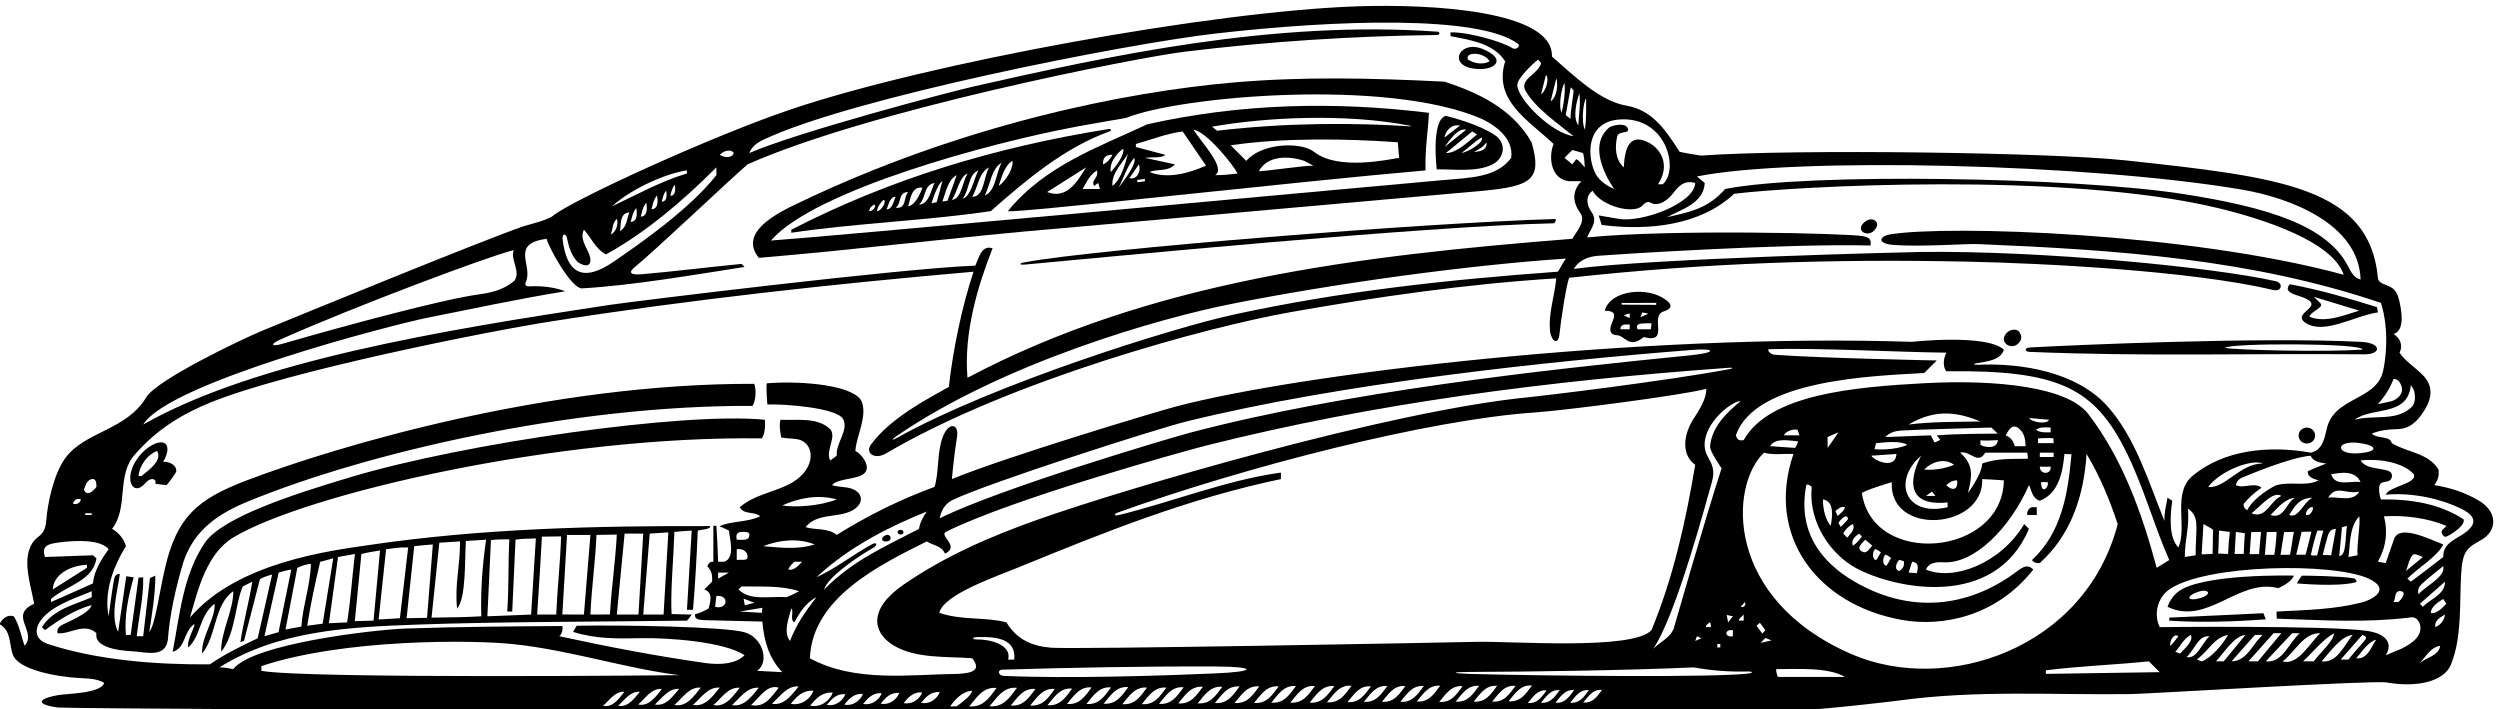
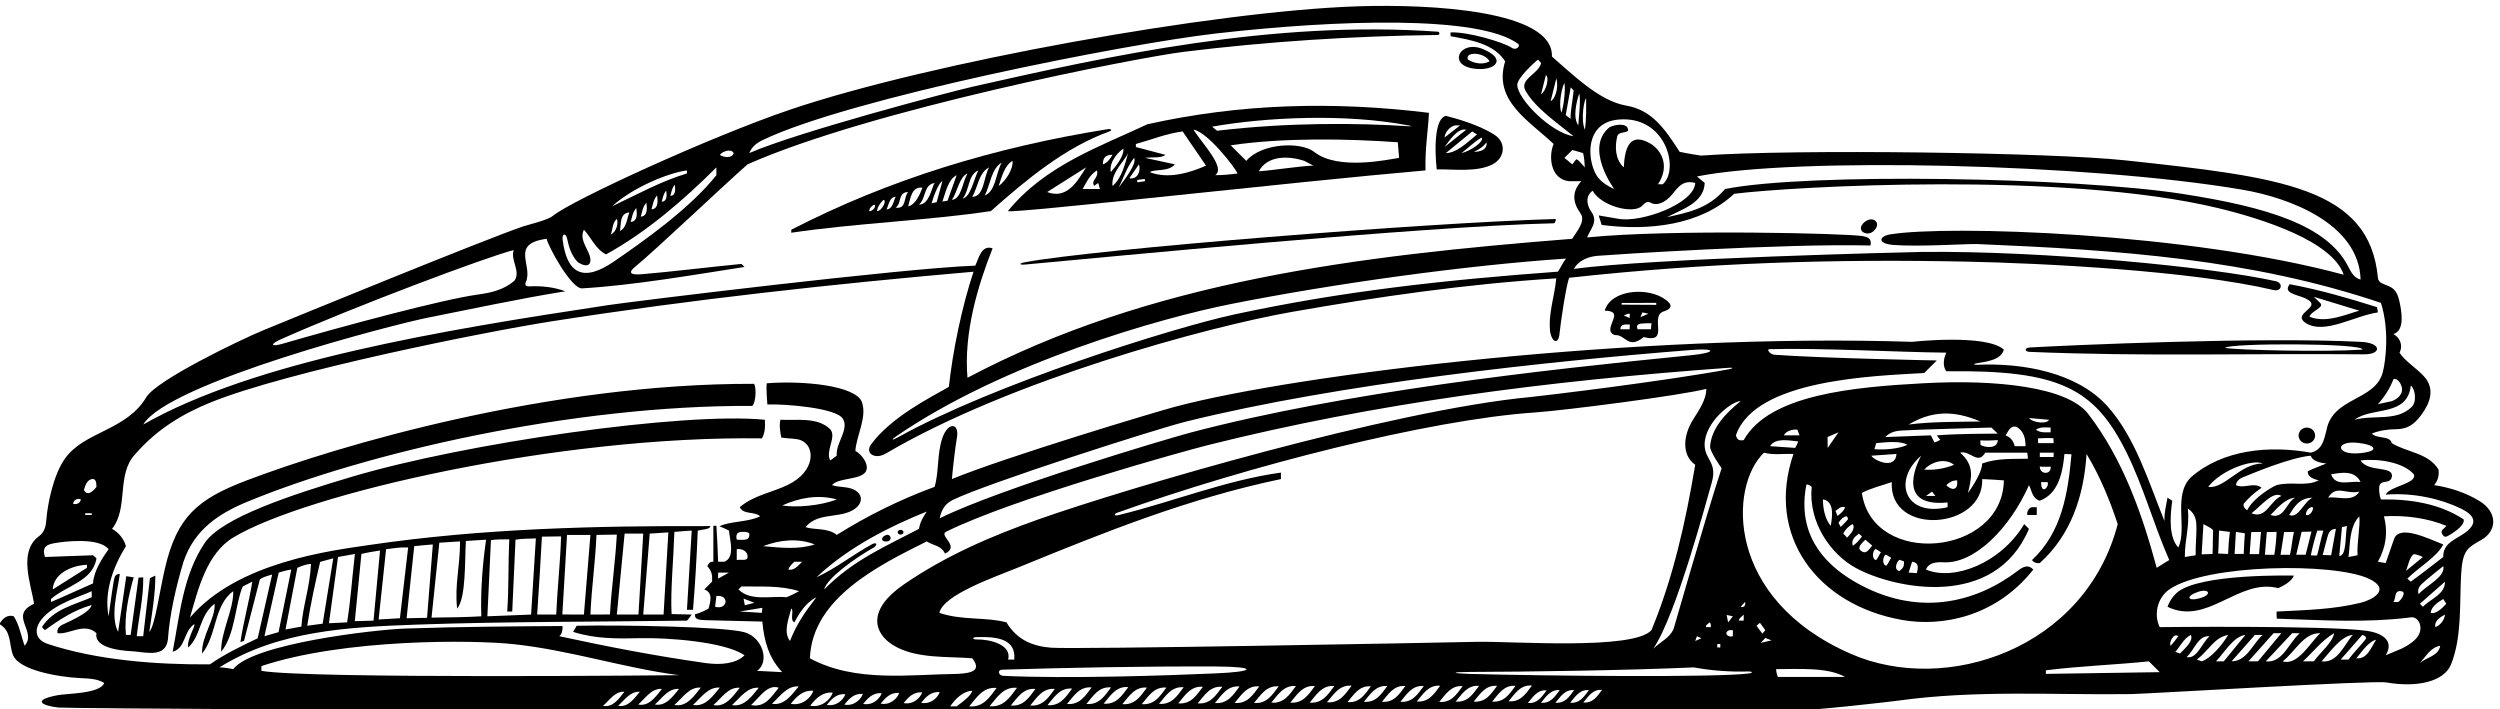
<svg xmlns="http://www.w3.org/2000/svg" version="1.1" id="svg1" width="696.774" height="197.623" viewBox="0 0 696.774 197.623">
  <defs id="defs1" />
  <g id="g1" transform="translate(-56.114,-400.747)">
    <path id="path1" d="m 5617.26,3877.16 c -28.04,17.01 -61.21,27.98 -94.37,32.93 7.26,9.07 10.89,19.05 9.08,32.65 -21.77,35.39 -65.32,35.39 -97.98,55.35 -3.63,16.32 -29.94,8.16 -41.73,19.95 15.29,6.56 32.93,9.02 51.5,9.26 21.29,0.29 35.95,8.12 51.79,29.43 19.21,25.84 29.76,55.5 5.67,81.66 -16,17.37 -40.25,32.06 -50.9,49.3 8.16,16.33 0,31.75 -12.7,39.01 24.71,7.64 16.82,48.81 12.2,69.54 -2.74,12.27 -7.36,23.14 -18.23,28.89 -12.16,6.43 -25.68,7.41 -26.63,19.5 -17.77,189.5 -203.98,210.98 -529.54,246.07 -151.8,16.36 -690.84,24.25 -888.96,9.96 0,0 -29.38,4.34 -44.8,7.96 -32.84,51.61 -60.06,87.77 -111.73,96.76 -56.88,9.89 -110.49,63.78 -155.89,102.83 3.85,96.3 -251.38,110.31 -405.97,105.31 -302.24,-9.77 -898.52,-117.78 -1190.43,-216.58 -164.82,-55.79 -457.09,-189.58 -497.12,-222.56 -11.3,-9.31 -53.54,-19.02 -63.18,-22.36 -87.01,-30.14 -467.36,-186.06 -542.149,-216.76 -50.875,-20.87 -225.453,-105.3 -246.648,-140.87 -41.875,-70.25 -129.66,-71.43 -170.332,-128.41 -25.121,-35.21 -36.664,-97.41 -39.066,-127.03 -1.098,-13.57 -2.731,-26.9 -16.649,-36.82 -41.73,-31.75 -16.328,-97.98 -9.07,-140.61 -54.434,-24.5 7.258,-58.07 -19.957,-88 -7.258,19.96 -10.887,43.54 -22.684,61.69 -13.605,4.53 -24.492,-5.45 -29.933,-16.33 25.804,-14.56 19.757,-43.6 28.324,-64.93 12.609,-31.41 93.039,-45.76 140.097,-48.18 18.012,-0.93 36.567,-1.13 51.118,-10.27 -8.164,-22.68 -78.254,-21.84 -98.371,-25.71 -53.114,-10.23 -33.067,-21.68 1.918,-25.73 34.179,-3.96 3252.522,-18.42 3611.102,-8.31 73.97,2.08 237.26,21.72 243.48,22.59 164.48,22.96 325.64,11.69 489.18,13.87 32.9,0.43 507.69,29.26 535.1,24.42 62.64,-11.05 120.45,1.03 135.31,37.6 23.4,57.56 17.73,129.61 21.29,189.65 2.96,49.85 13.01,54.84 42.67,71.68 32.18,18.26 34.97,57.46 -4.81,81.6 z m -249.31,99.93 c -52.44,-5.21 -53.72,27.3 -4.25,21.57 37.28,-4.32 45.78,-17.45 4.25,-21.57 z m -5.63,-213.97 -19.05,-3.63 c 3.8,24.36 0.91,62.6 22.68,85.28 2.72,-19.05 -5.44,-55.34 -3.63,-81.65 z m -61.69,120.66 c 17.24,28.12 36.29,6.35 65.32,12.7 -13.61,-23.59 -47.17,-9.07 -65.32,-12.7 z m 39.45,-59.24 c -3.94,-25.38 -0.74,-62.27 -16.19,-63 l 5.77,60.55 z m -290.74,81.92 c 27.21,35.38 92.11,58.51 114.31,48.99 -48.01,-0.1 -79.95,-53.91 -114.31,-48.99 z m 45.36,-94.35 c -2.25,-17.76 -2.72,-26.31 -3.63,-46.27 l -20.93,0.95 c 1.31,11.37 0.97,30.8 1.88,48.04 z m -35.06,3.68 c -0.87,-17.5 -0.32,-33.62 -1.23,-49.95 l -22.83,-0.8 3.78,63.4 c 4.97,-3.03 14.82,-6.89 20.28,-12.65 z m 47.76,-3.68 18.74,-2.89 c -1.31,-14.87 -1.5,-28.86 -2.41,-43.38 h -19.05 z m 16.33,58.97 c 11.79,13.6 19.91,21.27 37.41,33.52 -15.42,12.7 -37.41,-2.68 -53.74,5.49 1.78,11.87 11.73,15.59 21.7,19.28 5.26,1.95 90.67,38.67 135.24,42.4 2.73,-10.88 18.86,-15.11 32.66,-16.32 -14.67,-6.23 -26.3,-9.99 -39.01,-16.34 -0.9,-12.7 13.61,-16.32 22.69,-19.05 -26.31,-13.6 -57.16,-1.81 -88,-9.97 -7.04,-2.43 -48.09,-25.41 -61.69,-52.62 -2.72,1.82 -9.08,6.35 -7.26,13.61 z m 15.73,-59.41 20.56,0.44 c -1.5,-18.2 -3.25,-32.64 -4.13,-46.64 h -19.69 z m 0.6,39.45 c 19.96,15.42 45.58,47.79 62.6,36.29 -24.5,-10.89 -31.76,-48.99 -62.6,-36.29 z m 32.05,-39.45 20.57,0.44 c -0.91,-18.64 -2.23,-32.64 -4.85,-47.95 h -19.69 z m 7.87,35.82 c 13.61,13.61 29.93,34.47 51.71,36.29 -18.15,-8.17 -22.68,-46.27 -51.71,-36.29 z m 28.42,-35.82 20.56,0.44 c -3.78,-16.7 -4.39,-31.76 -8.32,-47.95 h -19.69 z m 10.59,35.82 c 10.88,17.24 20.9,35.67 48.98,36.29 -18.89,-8.49 -29.03,-44.46 -48.98,-36.29 z m 35.38,0 c -1.82,8.16 8.27,18.17 13.6,16.33 3.63,-0.91 -2.72,-19.05 -13.6,-16.33 z m -9.23,-35.2 20.56,0.43 c -3.78,-16.7 -8.31,-32.37 -12.25,-48.56 h -19.69 z m 32.81,2.54 h 12.7 c -5.26,-16.98 -10.92,-46.04 -13.14,-51.98 -3.06,-0.88 -8.31,0 -13.17,0.27 4.54,20.86 7.93,34.29 13.61,51.71 z m 22,-11.01 c 2.34,8.2 6.73,14.28 17.01,14.64 l -9.98,-55.34 -17.65,0.6 c 2.62,10.5 6.96,27.32 10.62,40.1 z m 7.03,128.95 c 20.87,3.62 49.9,9.07 61.69,-16.34 -20.87,3.63 -52.62,-10.88 -61.69,16.34 z m 166.93,185.97 c 9.07,-6.35 13.62,-34.82 0.91,-45.7 -31.75,-29.94 -78.93,-15.08 -118.85,-25.97 37.2,28.12 110.68,5.45 117.94,71.67 z m -36.29,13.61 c 8.17,1.81 14.51,-8.17 16.33,-13.61 6.35,-16.33 -7.12,-28.2 -19.96,-32.66 l -29.03,-6.35 c 14.51,16.33 25.4,33.57 32.66,52.62 z m -1459.67,424.56 c 204.74,41.27 822.1,27.06 1143.13,-27.75 99.01,-16.91 244.05,-71.28 247.59,-188.16 -13.25,2.88 -19.68,14.84 -26.24,27.65 -43.55,84.97 -166.63,123.8 -347.44,151.79 -224.97,34.83 -784.99,44.77 -958.08,10.17 -35.28,-41.37 -77.11,-48.99 -121.56,-58.97 29.94,16.33 77.11,29.03 78.93,71.66 z m -163.89,119.29 c 99.55,8.43 127.72,-105.09 92.22,-135.62 h -9.98 c 26.54,39.81 5.56,72.81 -16.13,85.37 -41.71,24.14 -53.57,-6.7 -55.54,-49.99 -18.14,16.33 -19.05,43.55 -13.61,65.32 3.06,11 24.06,5.75 22.68,13.61 -1.81,15.42 -27.98,10.71 -38.87,5.27 -53.85,-43.76 9.84,-129.55 9.84,-129.55 -13.53,5.69 -29.86,15.87 -38.01,30.07 -18.83,32.83 -23.89,109.48 47.4,115.52 z m -68.35,44.01 c 0,-18.15 0.9,-45.36 -2.73,-65.32 -9.07,21.77 -1.09,64.77 2.73,65.32 z m -2.73,-144.25 c -5.9,6.32 -14.15,17.39 -18.15,16.82 l -8.15,-10.47 -16.33,13.61 16.33,16.33 c 6.4,-1.09 15.15,-4.59 22.68,-6.35 2.72,-10.88 2.97,-19.24 3.62,-29.94 z m -11.59,155.07 c 3.63,-17.23 -1.75,-54.69 -2.01,-67.07 -11.79,16.33 -4.33,48.02 2.01,67.07 z m -17.93,12.69 6.12,-6.56 c -1.81,-19.96 -6.56,-41.57 -6.53,-59.59 l -10.09,7.96 z m -13.11,9.15 c 2.72,-19.05 -2.64,-51.15 -6.35,-62.6 -7.26,20.87 2.39,56.95 6.35,62.6 z m -17.08,9.66 c 6.12,-21.87 -4.38,-45.5 -11.81,-47.69 z m -21.93,6.67 c 7.49,-3.17 1.98,-31.95 -9.98,-39.92 z m -16.33,32.66 6.35,-7.26 c -4.54,-22.68 -46.27,-33.57 -32.66,-58.06 21.26,-37.01 66.23,-67.14 100.7,-95.26 -46.53,6.49 -117.14,77.35 -117.99,107.28 -0.37,13.55 33.16,45.32 43.6,53.3 z M 1959.45,4605.9 c -3.86,-12.24 -22.24,-8.74 -29.03,-3.63 6.35,8.17 24.29,13.26 29.03,3.63 z m -97.98,-36.29 v -6.35 c -54.43,-16.33 -105.24,-44.45 -156.95,-68.94 43.55,39.91 118.94,70.46 156.95,75.29 z m -34.88,-53.37 c 2.34,7.6 2.81,15.37 9.34,23.35 0.84,-5.93 3.72,-22.62 -9.34,-23.35 z m -18,-12.27 c 2.35,7.6 2.81,15.37 9.35,23.35 0.83,-5.93 3.72,-22.62 -9.35,-23.35 z m -21.48,-15.9 c 2.93,9.49 3.52,19.2 11.68,29.18 1.04,-7.41 4.65,-28.28 -11.68,-29.18 z m -22.49,-15.35 c 2.93,9.5 3.51,19.21 11.68,29.19 1.04,-7.41 4.65,-28.28 -11.68,-29.19 z m -21.08,-11.06 c 2.93,9.5 3.51,19.21 11.67,29.18 1.05,-7.41 4.65,-28.27 -11.67,-29.18 z m -2.73,19.96 c -5.44,-13.61 -5.44,-31.76 -19.95,-39.01 3.29,11.92 -1.82,37.19 19.95,39.01 z m -26.31,-13.61 c 3.53,-7.35 0,-27.22 -12.7,-32.66 4.54,10.88 2.72,23.59 12.7,32.66 z m -104.17,-41.4 c 3.53,-17.46 9.44,-36.23 22.53,-49.32 21.72,-14.06 31.78,-3.98 23.4,17.42 -6.17,15.75 -19.78,32.47 -10.7,50.62 14.51,-15.42 24.49,-40.83 46.26,-51.71 84.38,46.27 163.3,114.31 231.34,182.34 v -16.33 c -56.77,-71.57 -157.32,-141.49 -215.01,-181.1 -66.69,-45.8 -98.78,-22.42 -107.26,46.21 -1.62,13.14 7,13.96 9.44,1.87 z M 1009.8,4215.43 c 153.95,68.58 434.3,173.84 488.79,187.26 -8.16,-19.96 15.64,-44.57 1.13,-64.53 -23.65,-19.7 -49.49,-24.93 -76.16,-28.64 -75.24,-10.47 -276.02,-64.47 -410.54,-103.43 -23.059,-6.67 -26.118,-0.86 -3.22,9.34 z m 309.48,45.77 c 89,17.57 189.19,39.34 287.19,55.09 -22.39,8.66 -49.9,11.72 -75.29,10.32 -6.5,-0.36 -10.21,2.73 -7.57,8.39 16.58,35.69 -34.39,81.04 43.93,91.28 1.82,-13.61 51.18,-104.75 73.93,-103.87 107.95,6.35 231.87,28 340.66,44.9 l -6.36,6.35 c -69.25,-6.76 -148.4,-16.53 -209.09,-21.63 -24.12,-2.02 -28.89,3.47 -13.86,15.59 38.5,31.03 194.83,179.31 235.66,214.69 256.5,114.1 815.84,223.72 915.42,235.95 173.57,21.32 352.5,33.03 530.44,35.13 5.81,0.07 4.34,6.62 0.95,6.87 -346.29,24.78 -690.13,-50.79 -974.61,-115.1 -48.15,-10.89 -368.59,-95.5 -468.57,-139.26 5.16,13.51 15.9,21.46 28.48,27.49 182.04,87.32 756.6,201 949.08,223.09 252.02,28.93 552.11,38.91 633.33,-21.59 6.08,-4.53 -3.9,-14.65 -12.9,-8.46 -16.88,11.61 -91.89,34.1 -128.64,32.35 l 0.3,-7.94 c 41.7,-7.81 90.71,-15.42 114.3,-52.61 -25.4,-82.56 48.99,-123.38 101.61,-173.28 -10.83,-24.37 -7.58,-73.99 32.65,-78.02 h 25.41 c -20.64,-21.92 -17.94,-45.05 -1.93,-67.1 12.2,-16.81 -8.97,-39.3 -17.12,-53.55 -448.16,-35.38 -883.61,-88 -1267.35,-291.21 -8.17,94.35 21.77,193.23 52.62,271.25 -23.59,8.16 -29.24,-21.79 -36.29,-36.29 -154.82,-5.62 -718.58,-75.08 -768.07,-82.54 C 1347.48,4234.72 955.129,4169.68 722.035,4037.09 775,4125 1247.38,4247 1319.28,4261.2 Z m 2384.26,123.62 c -7.25,-9.07 -10.5,-18.08 -16.91,-27.41 -238.71,-17.4 -453.86,-41.25 -677.49,-89.5 -129.66,-27.98 -505.73,-146.39 -705.45,-257.6 -13.37,-7.44 -15.18,-5.75 -3.55,2.24 225.75,154.82 552.87,247.58 702,277.2 214.13,42.54 491.65,81.09 701.4,95.07 z M 614.082,3922.79 c 9.766,1.93 9.766,-9.44 9.981,-16.33 -5.028,-7.11 -19.055,-21.78 -26.309,-6.35 2.719,8.16 5.441,19.95 16.328,22.68 z m 0,-71.67 v -3.63 h -13.609 v 3.63 z m -22.68,29.03 c -0.91,-7.26 -9.074,-11.79 -16.332,-9.07 0.653,6.83 8.168,12.7 16.332,9.07 z m -56.8,-91.95 c 20.625,3.96 94.734,13 114.859,-12.38 -11.176,-16.03 -30.844,-43.54 -32.656,-71.67 -29.032,-12.7 -58.063,-26.31 -88,-39.01 v 6.36 c 31.754,28.12 88,37.19 95.258,85.27 l -7.258,6.35 -100.7,-3.63 c -6.937,21.35 4.641,26.06 18.497,28.71 z m -2.168,-96.75 c 1.558,32.73 38.699,50.43 71.668,51.71 v -6.35 z m 378.3,-166.92 c -8.929,1.63 -19.05,3.63 -29.031,3.63 123.647,77.04 267.957,84.47 415.547,89.72 177.88,6.32 380.72,5.74 564.22,8.25 3.63,3.63 6.91,8.53 9.98,12.71 l -42.15,1.07 c -2.72,46.27 4.05,115.95 5.86,172.2 13.97,1.05 23.89,2.21 36.29,2.72 l -9.98,-166.02 h 12.7 c 4.13,50.02 7.63,106.6 9.98,166.02 8.73,2.41 26.81,2.41 26.23,9.41 -238.4,0.8 -478.74,-4.88 -712.88,-39.35 -82.66,-12.16 -277.848,-35.74 -377.488,-152.41 16.82,58.87 34.929,134.49 91.246,168.22 151.872,90.97 679.242,213.43 1107.152,207.36 6.3,9.26 7.47,25.01 6.36,39.01 -170.11,16.87 -627.84,-48.52 -866.75,-119.84 -123.81,-36.96 -270.938,-84.86 -306.985,-138.16 -45.801,-67.72 -52.582,-152.29 -67.308,-228.25 28.121,8.16 21.773,41.73 45.359,58.06 2.723,-4.54 -16.328,-33.57 -12.699,-48.99 27.215,24.49 22.676,67.13 55.336,91.63 1.816,-31.76 -28.121,-68.95 -26.309,-104.33 30.848,37.19 24.496,101.6 65.32,130.63 0.907,-39.01 -26.308,-85.27 -25.402,-127 29.938,36.29 29.305,100.68 45.359,136.98 l 19.957,9.98 c -6.843,-42.79 -19.093,-86.54 -24.929,-126.79 l 7.586,2.92 33.25,128.91 c 5.406,4.08 16.914,7.59 25.664,9.92 l -30.332,-133.58 c -29.168,-14 -67.485,-31.97 -100.145,-54.65 -114.304,-0.91 -237.679,9.07 -339.289,42.64 -27.75,9.25 -29.269,30.99 -14.066,50.9 25.761,33.73 87.441,50.52 105.695,59.77 v -12.69 c -37.195,-16.34 -79.836,-24.5 -104.328,-62.6 l 6.351,-6.35 c 29.938,21.77 61.688,42.63 97.977,52.61 -4.535,-18.14 -58.969,-39.23 -64.07,-42.75 -5.106,-3.51 -8.961,-7.59 -7.598,-16.21 24.492,-3.63 56.246,23.58 81.649,0 -6.352,-36.29 70.257,-37.34 79.394,-38.23 29.098,-2.85 65.457,-11.97 70.289,24.62 3.633,53.52 17.238,111.58 32.66,163.29 23.086,68.34 75.309,101.66 134.785,126.16 247.719,102.04 678.489,202.27 1057.269,200.43 7.25,7.26 9.07,37.2 3.63,46.27 -429.06,1.22 -870.09,-128.89 -1063.52,-202.5 -102.484,-39 -145.781,-75.95 -170.73,-183.17 -12.742,-54.77 -20.66,-120.05 -33.102,-134.15 4.535,29.93 13.067,79.94 12.7,117.93 l -11.301,-5.32 -14.102,-121.68 H 708.43 c 4.535,40.82 14.515,83.46 13.605,123.38 l -9.812,-0.53 -16.496,-120.13 h -9.977 c -3.629,39.91 5.441,82.55 16.328,120.66 l -15.523,2.39 -17.133,-116.7 c -17.238,32.66 -0.91,86.18 3.625,121.56 -5.781,0 -8.758,-2.42 -10.508,-5.93 -2.914,-5.85 -9.449,-58.48 -13.078,-82.97 -9.977,51.71 9.98,104.33 36.289,146.96 -3.629,14.52 -15.426,29.03 -29.031,36.29 35.383,44.45 8.164,114.31 48.988,156.94 45.281,52.22 99.734,84.62 158.246,108.27 161.027,65.08 574.127,147.74 713.227,169.55 293.95,46.1 592.03,78.62 884.85,104.11 -24.49,-73.48 -43.55,-166.01 -51.71,-241.31 -40.86,-23.45 -120.61,-63.13 -163.09,-120.63 -13.06,-17.66 7.11,-33.14 31.43,-18.82 260.81,153.56 674.7,265.55 848.46,296.17 181.62,32 365.86,58.78 556.01,70.67 -3.5,-39.09 -17.25,-73.17 -12.72,-113.09 4.72,-22.53 17.6,-25.1 19.58,-2.98 1.88,20.94 14.14,103.82 20.33,117.29 290.55,31.98 558.19,39.45 831.5,33.85 161.27,-3.3 472.8,-18.95 644.55,-59.57 17.03,-4.03 20.98,14.83 4.33,18.57 -130.82,29.4 -486.22,64.17 -741.67,61.28 -18.86,-0.21 -566.74,-13.34 -729.15,-35.52 10.63,18.29 30.26,25.68 50.16,27.42 22.55,1.97 392,26.25 571.67,21.58 2.42,14.17 -4.15,17.2 -16.15,19.63 -27.91,5.65 -401.89,15.04 -577.68,-2.71 5.79,16.55 23.77,32.5 9.32,52.91 -12.02,16.96 -12.01,34.82 2.11,44.91 18.73,-33.05 85.69,-49.31 103.42,-31.85 5.8,5.71 10.86,11.41 19.09,6.37 9.12,-5.58 28.09,-2.72 45.54,19.39 11.42,14.47 22.43,29.15 46.96,22.41 -1.67,-43.32 -113.04,-83.96 -161.11,-75.06 l -41.19,7.03 6.34,-19.96 c 98.89,-12.7 206.84,-0.91 277.6,65.32 122.42,15.28 691.8,47.5 1013.24,-29.8 96.02,-23.09 240.82,-70.03 264.09,-139.85 -326.11,88.44 -829.71,104.47 -950.17,84.59 -23.57,-3.89 -28.31,-19.51 6.96,-22.19 56.19,-4.27 153.9,2.78 176.21,1.85 294.56,-12.22 573.12,-31.49 845.02,-123.22 18.02,-56.31 10.07,-121.01 4.05,-144.69 -15.67,-61.68 -105.83,-51.95 -118.36,-122.93 -5.05,-19.9 -9.07,-40.82 -32.66,-46.26 -85.27,15.42 -184.16,7.25 -251.29,-51.72 -38.1,-37.19 -7.25,-106.14 -26.3,-146.96 -19.06,19.96 -18.15,60.78 -12.71,97.98 -3.63,1.81 -6.42,3.98 -9.98,6.35 -3.63,-19.96 -6.94,-31.54 -6.35,-48.99 -32.42,79.54 -60.73,175.59 -120.25,241.39 -63.12,69.78 -176.06,90.53 -272.33,86.09 -7.49,-0.34 -8.59,1.96 -1.25,3.13 24.5,3.89 51.41,7.58 57.26,28.64 -37.19,33.56 -192.32,16.33 -192.32,16.33 -572.55,18.54 -1283.85,-66.68 -1544.39,-136.03 -41.17,-10.97 -355.27,-105.29 -467.76,-151.55 2.38,26.28 6.12,59.85 10.65,87.61 4.91,30.04 -18.07,32.07 -29.84,0.54 -12.34,-33.04 -7.57,-73.87 -17.1,-104.48 -71.67,-26.31 -139.7,-59.88 -205.02,-100.7 -18.15,15.42 -48.08,9.98 -65.32,16.33 24.15,29.98 65.88,18.68 96.42,34.16 23.33,11.82 26.47,33.29 5.39,44.2 -13.72,7.1 -30.99,4.48 -46.47,9.64 12.34,14.81 53.23,11.14 67.84,24.71 14.94,13.88 -5.81,40.8 -18.85,46.95 2.48,33.05 24.52,69.87 14.04,101.53 -11.78,35.59 -123.72,46.22 -199.61,40.21 -1.93,-8.66 1.16,-44.33 1.16,-44.33 36.17,1.16 145.62,-6.94 158.66,-30.6 12.64,-22.92 -15.68,-50.21 -13.26,-76.79 -4.54,-3.63 -7.73,-5.78 -13.61,-9.97 -10.89,19.95 14.05,49.11 0,65.31 -26.31,26.31 -71.67,18.15 -104.33,19.96 -2.96,-11.66 -0.62,-25.08 1.71,-37.33 18.3,-2.86 30.51,-1.34 41.35,-5.72 30.29,-12.27 30.97,-65.41 -28.34,-93.81 -33.33,-15.96 -70.3,-21.16 -100,-46.39 8.17,-16.33 30.85,-8.17 42.65,-19.05 -24.5,-12.7 -64.74,-10.03 -85.16,-21.11 8.68,-3.1 13.42,-5.84 19.84,-8.83 1.81,-19.05 13.6,-57.15 -9.98,-65.32 h -12.7 c -0.91,25.4 -1.83,47.9 -3.63,75.3 h -6.35 v -75.3 c -4.1,0.07 -7.97,0.39 -12.7,-9.07 9.07,-10.89 10.88,-17.24 9.98,-32.66 l -16.33,-16.33 c 19.05,-6.35 12.7,-26.31 9.07,-39.91 -5.78,-3.46 -16.37,-8.93 -28.53,-12.21 -1.17,-11.08 8.74,-11.7 22.16,-12.25 l 119,-2.92 c 3.63,-40.82 13.47,-76.04 41.59,-105.98 l -52.62,2.72 c 27.39,19.33 11.06,70.55 -26.6,80.96 -42.05,11.62 -251.54,15.37 -351.45,13.55 l -7.5,-12.86 c 49.05,-15.44 94.42,-14.12 142.83,-13.16 53.53,1.07 174.07,-6.85 216.42,-35.83 -17.24,-17.24 -48.42,-20.98 -81.65,-16.33 -107.96,15.42 -201.4,33.57 -306.63,56.25 5.44,3.63 7.69,14.09 6.78,21.35 -90.41,-0.58 -213.17,-1.28 -329.01,-5.27 -64.33,-2.22 -320.065,-31.51 -360.886,-85.03 z m 469.106,126.76 c 19.05,22.67 15.75,100.62 18.38,141.75 l 42.31,2.74 c -7.26,-51.71 -11.79,-104.33 -9.98,-160.57 -31.75,-1.82 -62.08,-2.3 -104.32,-2.73 l 16.32,156.95 43.42,2.73 c 0,-54.43 -11.57,-90.07 -6.13,-140.87 z m -63,-19.25 -42.87,-0.88 15.97,151.01 c 11.15,1.24 26.31,2.72 39.01,3.63 z m -56.87,-0.88 -44.63,-2.62 15.63,147.28 c 14.51,1.82 29.94,4.54 46.27,3.63 z m -55.31,-5.03 -39.19,-1.09 13.79,140.8 c 10.71,2.7 25.58,5.32 39.01,7.26 z m -55.34,-3.63 -38.1,-1.84 19.05,138.83 35.38,6.35 c -7.18,-62.05 -8.16,-90.71 -16.33,-143.34 z m -51.23,-2.71 -32.37,-4.38 c 7.26,47.18 17.5,92.75 27.12,133.88 l 27.45,7.48 z m -44.62,-6.13 -33.25,-6.12 24.78,129.27 c 8.16,3.63 19.52,8.1 28.59,8.1 -1.81,-47.18 -17.4,-88.61 -20.12,-131.25 z m -47.83,-11.66 -29.589,-8.52 29.939,133.35 c 9.07,2.72 16.85,4.96 26.31,6.35 z m 489.7,43.16 6.88,150.62 c 13.25,2.51 29.03,1.81 42.64,2.72 l -9.98,-159.66 -91.63,-3.63 7.47,159.58 c 8.99,1.75 27.12,1.75 38.5,1.75 -2.72,-56.25 -0.75,-99.67 -4.38,-151.38 z m 52.24,-6.32 c 3.63,54.43 7.26,112.49 9.98,163.29 l 40.16,0.53 c -1.75,-56.87 -7.88,-108.5 -10.22,-163.82 z m 212.28,0 h -45.36 l 16.34,169.64 h 39 z m 23.59,169.64 39.01,2.61 -9.98,-172.25 h -42.64 z m -83.36,-169.44 -40.92,-0.2 c 2.42,57.07 10.3,109.57 12.7,166.92 14.22,0.4 29.97,0.4 42.63,0.69 -3.03,-57.16 -10.97,-108.59 -14.41,-167.41 z m -54.53,-0.2 c 0,0 -30.34,0.2 -45.22,0.2 l 9.84,166.72 h 48.99 z M 5006.7,3861.1 c 12.96,-8.79 17.1,-20.17 17.73,-32.69 1.05,-20.86 -1.98,-44.12 -1.4,-65.29 l -22.68,-3.63 c -0.21,36.61 10.29,63.3 6.35,101.61 z m -310.26,87.99 c 7.26,-0.9 16.26,-0.3 22.83,-0.3 1.31,-17.94 -23.19,-16.63 -22.83,0.3 z m 2.72,-32.66 h 13.61 c 4.15,-10.36 -13.61,-27.86 -13.61,0 z m -2.72,52.62 v 9.08 h 29.03 v -9.08 z m -3.63,29.04 v 9.97 c 9.83,0.66 22.96,1.1 32.14,0.23 l 0.52,-10.2 z m 26.31,32.65 v -9.97 c -11.67,0.2 -20.03,-1.81 -30.92,5.45 9.98,6.35 18.82,4.82 30.92,4.52 z m -45.36,19.96 41.74,-3.63 c -2.36,-9.03 -32.66,-7.25 -41.74,3.63 z m -220.1,72.94 c -145.54,-7.93 -324,-23.05 -377.74,-119.21 -9.97,-1.81 -13.6,0.91 -16.33,9.98 40.1,117.31 287.41,124.41 394.63,130.64 l 26.31,26.31 c 0,0 -240.61,4.61 -340.53,11.97 -8.13,0.6 -17.46,11.46 -10,11.67 104.04,2.97 269.14,-6.25 370.49,-7.31 -11.79,-25.7 0,-39.01 0,-39.01 235.62,3.12 310.33,-34.77 377.14,-169.06 36.35,-73.06 57.18,-151.89 90.06,-226.48 l -26.3,-16.33 c -29.97,111.3 -70.44,227.44 -143.52,322.51 -43.29,56.31 -191.09,72.67 -344.21,64.32 z m -130.07,-229.88 c 18.12,9.82 41.73,15.42 62.59,22.67 -6.01,-114.17 193.26,-99.61 189.61,6.36 9.75,-0.55 36.58,-1.71 45.35,-2.73 -2.84,-159.27 -275.14,-183.18 -297.55,-26.3 z m 115.24,-168.1 -17.27,1.17 7.26,22.68 c 16.14,-1.97 11.82,-14.78 10.01,-23.85 z m -36.75,4.38 c -11.79,2.72 -6.35,18.17 0,23.62 l 9.54,-3.14 c 0.9,-10.89 -1.37,-14.13 -9.54,-20.48 z m -17.14,27.62 c -3.63,-5.45 -5.61,-11 -9.98,-16.33 -8.61,0.78 -8.45,17.18 -2.19,22.83 0.99,0.89 8.54,-3.78 12.17,-6.5 z m -21.44,11.81 c -3.62,-5.44 -5.61,-11 -9.98,-16.33 -8.61,0.79 -8.45,17.18 -2.19,22.83 0.99,0.9 8.55,-3.78 12.17,-6.5 z m -111.58,218.64 -0.31,22.79 22.99,9.87 z m 6.35,-163.3 c -11.06,12.85 -16.33,34.48 -16.33,55.34 25.39,-3.99 19.27,-38.99 16.33,-55.34 z m 29.94,39.01 c -0.91,-6.35 -10.38,-14.35 -15.63,-18.28 l -4.37,10.5 c 6.34,3.62 10.02,10.5 20,7.78 z m 2.72,-19.05 c 2.84,-1.14 3.9,-4.06 3.18,-6.52 -0.43,-1.47 -14.97,-15.9 -14.97,-15.9 l -4.54,8.81 c 4.11,6.5 9.98,12.7 16.33,13.61 z m 13.61,-16.33 c 6.54,-11.34 -7.56,-23.06 -11.83,-28.4 l -8.13,8.44 c 3.63,8.16 11.79,16.33 19.96,19.96 z m 12.7,-19.96 6.53,-5.82 c -8.75,-11.81 -12.25,-14.87 -19.25,-19.69 -3.63,12.71 3.64,18.25 12.72,25.51 z m 13.6,-12.7 14.37,-12.37 c -7,-7.87 -12.55,-20.29 -24.35,-10.31 -7.15,6.37 1.6,14.25 9.98,22.68 z m 264,234.96 13.61,-12.7 c -19.12,-0.13 -83.87,-0.13 -127.92,-3.63 l 7.3,-9.62 c -4.37,-1.75 -7.88,-4.38 -12.25,-5.25 -3.5,6.12 -5.03,11.25 -7.75,14.87 l -95.26,-3.62 c 8.97,9.28 20.11,12.63 32.1,13.62 20.81,1.72 190.17,6.33 190.17,6.33 z m -173.28,6.35 c 60.67,36.41 110.02,22.82 150.6,6.36 -50.8,-0.91 -101.83,-0.16 -150.6,-6.36 z m 186.89,-32.66 c -0.75,-20.64 -30.5,-14.52 -36.29,-9.97 l -0.33,9.45 c 10.5,-0.87 23.92,-0.38 36.62,0.52 z M 4503.21,3873.8 v -9.98 c -89.73,-21.1 -116,56.09 -55.34,107.95 0,0 -62.94,-109.8 55.34,-97.97 z m -48.99,68.94 c 12.61,13.92 40.83,26.31 62.6,9.98 -19.05,-8.16 -43.86,-11.81 -62.6,-9.98 z m 23.59,-55.33 h -19.96 l 12.7,9.07 z m 22.68,22.68 c 6.59,6.32 13.61,9.97 22.68,9.97 2.72,-23.58 -13.46,-20.27 -22.68,-9.97 z m -81.65,84.37 c -17.23,-8.17 -47.17,-10.89 -68.95,-9.08 l 3.63,12.71 c 24.06,2.32 52.06,4.95 65.32,-3.63 z m -22.68,-19.06 c -2.72,-35.38 -50.08,-11.74 -52.61,-3.63 z m 179.63,-19.95 c -1.34,-24.16 -29.94,-61.69 -29.94,-61.69 7.6,31.4 14.47,57.41 -16.33,84.37 20.86,5.44 37.06,-26.72 52.62,0 h 87.99 c 0.57,-3.97 1.45,-9.22 1.45,-12.72 -31.75,-0.91 -63,1.75 -95.79,-9.96 z m 48.98,58.96 c 6.36,9.98 11.81,23.63 25.41,16.33 13.61,-9.97 16.32,-23.58 16.32,-39.01 h -22.68 c -2.87,12.18 -9.87,19.18 -19.05,22.68 z m -464.48,0 c 2.73,8.17 18.31,13.63 28.29,11.81 l 4.37,-11.81 z m 29.94,-12.7 c -2.09,-5.67 -3.63,-9.07 -6.35,-13.6 l -52.62,3.62 c 10.89,18.15 39.38,11.74 58.97,9.98 z m -120.66,-346.55 9.07,9.98 c 2.73,-6.35 -2.72,-12.7 -9.07,-9.98 z m 6.35,-16.32 v -12.71 h -9.97 c 0,5.45 6.34,8.17 9.97,12.71 z m -32.65,-16.34 -3.07,15.54 13.04,-2.83 z m 9.97,-16.32 v -12.7 c -11.66,-3.44 -19.95,8.16 -7.25,12.7 z m -47.74,384.91 c -0.75,-10.66 24.16,-45.63 24.16,-45.63 -35.38,-107.95 -99.71,-334.92 -100.86,-337.41 -8.43,-18.27 -26.51,-25.71 -42.48,-40.88 48.22,69.83 112.91,315.09 122.52,347.84 12.64,43.15 -14.61,47.82 -14.8,79.57 -0.29,47.78 58.64,92.68 75.53,91.5 -30.66,-24.53 -61.34,-56.2 -64.07,-94.99 z m 21.43,-413.94 v -7.26 h -6.34 v 7.26 z m -19.95,35.38 H 3997 c -0.91,5.44 4.54,6.35 7.25,9.97 3.63,-1.81 2.73,-6.34 2.73,-9.97 z m -19.65,-23.37 -13.01,-5.66 3.63,9.98 z m -1967.87,63.88 -1.05,-10.58 -46.27,2.73 z m -39.37,19.25 22.75,-8.75 -20.13,-5.25 z m -10.66,19.16 6.34,6.35 c 39.32,-1.01 80.75,2.72 120.66,-9.98 -6.97,-4.16 -17.23,-9.07 -26.3,-12.69 -33.17,3.28 -75.31,-9.08 -100.7,16.32 z m -3.63,84.37 c 10.88,1.82 23.58,-4.53 22.68,-16.33 0.36,-9.33 -14.52,-4.53 -22.68,-6.35 z m 4.87,35.33 c 2.12,0.84 18.71,2.77 21.44,-2.67 1.81,-16.33 -13.77,-12.82 -26.31,-12.7 -1.36,6.12 -1.5,12.84 4.87,15.37 z m 158.42,-25.35 c -32.66,-10.89 -69.85,-7.26 -107.95,-3.63 35.07,13.49 73.48,17.24 107.95,3.63 z m -68.04,81.65 c 34.83,15.71 74.39,23.59 114.31,12.7 -34.48,-13.61 -85.9,-17.41 -114.31,-12.7 z m 41.73,-117.94 c -10.69,-11.6 -18.57,-18.6 -29.03,-16.33 2.73,7.26 8.17,11.8 12.7,16.33 z m -22.68,-97.97 c 6.35,-4.54 -3.76,-23.88 6.35,-29.04 9.14,16.54 22.68,40.83 46.27,52.63 -25.76,-33.47 -41.73,-57.16 -55.34,-91.63 -14.51,18.14 -2.72,47.17 2.72,68.04 z m 283.95,140.61 c 13.61,-9.07 30.83,-8.42 38.08,-25.66 32.58,15.05 -12.83,37.33 1.84,45.62 140.05,70.02 505.55,170.89 547.62,181.45 352.19,88.37 711.18,135.05 1094.32,162.52 7.88,0.56 8.43,-1.39 0.07,-2.96 -135.68,-25.4 -395.77,-56.43 -417.14,-58.46 -292.14,-27.63 -847.4,-191.55 -1030.41,-256.19 -98.83,-34.91 -194.87,-76.21 -282.81,-136.73 -77.01,-52.99 -62.77,-101.33 -23.04,-126.4 47.64,-30.07 115.87,-23.71 166.73,-28.13 19.05,-24.5 1.74,-30.97 -29.94,-32.66 -98.88,-0.91 -215,-19.05 -310.26,32.66 4.54,127 146.97,195.95 244.94,244.94 z m -113.59,-5.24 c -44.62,-24.5 -73.29,-49.19 -117.74,-70.05 68.74,64.8 156.24,107.68 231.33,137.89 -7.71,-10.96 -14.51,-23.59 -16.33,-36.29 -70.76,-37.19 -137.89,-65.32 -198.67,-127.01 5.16,22.84 64.09,65.78 104.91,88.46 7,6.13 5.25,10.5 -3.5,7 z m 140.59,53.66 c 4.5,22.39 15.23,32.5 27.91,38.69 70.24,34.3 423.86,148.02 489.09,164.17 323.5,80.11 756.35,126 1058.62,149.9 52.87,4.19 51.67,-5.79 -0.04,-10.92 -313.61,-31.11 -725.31,-76.61 -1049.58,-162.12 -45.62,-12.03 -399.9,-117.12 -526,-179.72 z m 76.98,-249.02 c 44.05,1.56 83.45,-4.12 79.28,-47.06 h -12.7 c 7.85,31.42 -38.22,42.69 -65.98,42.2 -9.37,-0.16 -10.08,4.53 -0.6,4.86 z m 53.64,-68.22 c 138.79,4.3 299.57,7.33 448.33,6.67 88.22,-0.39 83.64,-11.15 -3.2,-14.53 -97.22,-4.37 -308.83,-11.43 -442.17,-5.06 -10.86,0.52 -13.01,12.61 -2.96,12.92 z m 102.63,46.09 c -37.14,3.03 -70.7,15.38 -93.32,53.08 -44.46,11.8 -93.44,3.63 -140.62,19.96 8.61,38.12 115.41,74.67 166.83,95.7 181.29,74.18 354.02,143.67 548.95,184.63 v 13.6 c -115.63,-16.03 -225.77,-61.12 -340.63,-89.24 -8.6,-2.1 -10.14,2.3 -2.24,5.14 270.01,96.85 652.84,195.01 874.39,210 62.39,4.22 308.17,35.93 359.88,49.53 0.35,-21.93 -15.18,-44.52 -27.51,-64.1 -21.55,-34.21 -24.03,-75.18 4.29,-95 -19.96,-119.75 -46.27,-236.77 -91.63,-346.54 -38.1,-42.64 -292.94,-22.85 -365.81,-24.46 -89.84,-1.99 -844.84,-16.2 -892.58,-12.3 z m -697.51,144.71 v 12.7 h 22.68 z m -6.35,-58.97 2.72,22.68 c 28.12,2.73 23.59,-29.93 -2.72,-22.68 z M 969.699,3520.9 v 9.98 c 172.811,57.6 443.141,55.21 529.131,45.89 120.16,-13.03 230.72,-50.07 346.31,-64.94 0,0 -777.46,-8.17 -875.441,9.07 z m 715.881,-73.24 c 13.96,11.75 24.98,30.86 44.82,29.39 -11.02,-13.96 -24.25,-33.8 -44.82,-29.39 z m 31.59,0 c 13.97,12.48 25.72,30.86 45.56,29.39 -9.59,-11.03 -23.77,-33.71 -45.56,-29.39 z m 41.99,2.74 c 15.52,13.06 27.77,34.29 49.81,32.65 -12.25,-15.51 -26.94,-37.55 -49.81,-32.65 z m 35.11,0 c 15.52,13.88 28.58,34.29 50.62,32.65 -10.66,-12.24 -26.41,-37.44 -50.62,-32.65 z m 40.84,-0.87 c 17.24,14.51 30.85,38.1 55.34,36.29 -13.61,-17.24 -29.93,-41.73 -55.34,-36.29 z m 39.01,0 c 17.24,15.42 31.75,38.1 56.25,36.29 -11.85,-13.61 -29.35,-41.61 -56.25,-36.29 z m 42.69,-0.3 c 17.24,14.52 30.84,38.11 55.33,36.29 -13.6,-17.23 -29.93,-41.73 -55.33,-36.29 z m 39.01,0 c 17.23,15.42 31.75,38.11 56.24,36.29 -11.85,-13.61 -29.35,-41.61 -56.24,-36.29 z m 39.91,0 c 17.24,15.42 34.48,44.45 58.07,36.29 -14.52,-17.23 -28.13,-42.64 -58.07,-36.29 z m 43.74,2.79 c 17.23,15.42 31.75,38.11 56.24,36.29 -11.85,-13.61 -29.35,-41.61 -56.24,-36.29 z m 39.49,-0.23 c 12.77,15.67 25.36,29.01 47.41,27.38 -4.53,-14.26 -23.2,-32.17 -47.41,-27.38 z m 40.6,-3.9 c 12.77,15.68 25.36,29.02 47.41,27.39 -4.53,-14.26 -23.2,-32.17 -47.41,-27.39 z m 34.9,1.68 c 10.48,12.86 20.8,23.8 38.88,22.46 -3.71,-11.69 -19.02,-26.38 -38.88,-22.46 z m 36.75,0.6 c 10.48,12.85 20.8,23.79 38.88,22.45 -3.71,-11.69 -19.02,-26.38 -38.88,-22.45 z m 39.38,1.45 c 10.47,12.85 20.8,23.79 38.87,22.45 -3.71,-11.69 -19.02,-26.37 -38.87,-22.45 z m 36.75,0.59 c 10.47,12.85 20.8,23.79 38.87,22.46 -3.71,-11.69 -19.02,-26.38 -38.87,-22.46 z m 48.12,1.16 c 10.48,12.85 20.8,23.79 38.88,22.45 -3.71,-11.69 -19.02,-26.37 -38.88,-22.45 z m 36.75,0.59 c 10.48,12.85 20.8,23.79 38.88,22.46 -3.71,-11.69 -19.02,-26.38 -38.88,-22.46 z m 74.44,-7.45 h -13.61 c 10.89,15.42 26.31,31.75 46.27,32.66 -2.35,-9.88 -17.22,-21.26 -32.66,-32.66 z m 26.31,0 c 14.5,16.65 28.57,41.45 57.38,38.53 -14.81,-19.83 -28,-41.13 -57.38,-38.53 z m 42.69,0.29 c 14.5,16.65 28.57,41.45 57.38,38.52 -14.81,-19.82 -28,-41.12 -57.38,-38.52 z m 44.43,1.49 c 13.05,14.98 25.71,37.3 51.64,34.67 -13.33,-17.85 -25.2,-37.01 -51.64,-34.67 z m 92.33,34.69 c -13.33,-17.85 -25.2,-37.02 -51.64,-34.68 13.05,14.99 25.71,37.31 51.64,34.68 z m -15.47,-34.01 c 13.06,14.99 25.72,37.3 51.65,34.67 -13.33,-17.84 -25.2,-37.01 -51.65,-34.67 z m 40.9,2.49 c 13.05,14.99 25.71,37.31 51.64,34.68 -13.33,-17.85 -25.2,-37.01 -51.64,-34.68 z m 92.32,34.69 c -13.32,-17.84 -25.2,-37.01 -51.64,-34.67 13.05,14.99 25.71,37.3 51.64,34.67 z m -15.46,-34.01 c 13.05,14.99 25.71,37.31 51.64,34.68 -13.33,-17.85 -25.2,-37.01 -51.64,-34.68 z m 39.15,-1.03 c 13.05,14.98 25.71,37.3 51.64,34.67 -13.33,-17.85 -25.2,-37.01 -51.64,-34.67 z m 92.33,34.68 c -13.33,-17.84 -25.2,-37.01 -51.64,-34.67 13.05,14.99 25.71,37.3 51.64,34.67 z m -15.47,-34 c 13.06,14.98 25.72,37.3 51.64,34.67 -13.33,-17.85 -25.2,-37.01 -51.64,-34.67 z m 40.31,0.99 c 13.05,14.98 25.71,37.3 51.64,34.67 -13.32,-17.84 -25.2,-37.01 -51.64,-34.67 z m 92.33,34.68 c -13.33,-17.84 -25.2,-37.01 -51.64,-34.67 13.05,14.99 25.71,37.3 51.64,34.67 z m -15.47,-34 c 13.06,14.99 25.72,37.3 51.65,34.67 -13.33,-17.84 -25.2,-37.01 -51.65,-34.67 z m 41.26,0.19 c 13.06,14.99 25.72,37.3 51.65,34.67 -13.33,-17.84 -25.2,-37.01 -51.65,-34.67 z m 92.34,34.69 c -13.34,-17.84 -25.21,-37.01 -51.65,-34.67 13.06,14.98 25.72,37.3 51.65,34.67 z m -15.47,-34.01 c 13.05,14.99 25.71,37.3 51.64,34.68 -13.33,-17.85 -25.2,-37.01 -51.64,-34.68 z m 39.78,0.03 c 13.06,14.98 25.71,37.3 51.64,34.67 -13.32,-17.85 -25.2,-37.01 -51.64,-34.67 z m 92.33,34.69 c -13.33,-17.85 -25.2,-37.01 -51.64,-34.68 13.06,14.99 25.71,37.31 51.64,34.68 z m -15.46,-34.01 c 13.05,14.98 25.71,37.3 51.64,34.67 -13.33,-17.85 -25.2,-37.01 -51.64,-34.67 z m 92.09,33.34 c -12.66,-16.95 -23.94,-35.16 -49.05,-32.93 12.39,14.23 24.42,35.43 49.05,32.93 z m -14.69,-32.3 c 12.4,14.23 24.43,35.43 49.06,32.94 -12.66,-16.96 -23.94,-35.16 -49.06,-32.94 z m 37.8,0.02 c 12.4,14.24 24.42,35.44 49.05,32.94 -12.66,-16.95 -23.94,-35.16 -49.05,-32.94 z m 87.71,32.95 c -12.67,-16.95 -23.94,-35.16 -49.06,-32.94 12.4,14.24 24.42,35.44 49.06,32.94 z m -14.69,-32.3 c 12.4,14.23 24.42,35.43 49.05,32.93 -12.66,-16.95 -23.93,-35.16 -49.05,-32.93 z m 47.1,-0.9 c 12.41,14.24 24.43,35.44 49.06,32.94 -12.66,-16.95 -23.93,-35.16 -49.06,-32.94 z m 34.37,0.63 c 12.4,14.24 24.43,35.44 49.06,32.94 -12.66,-16.95 -23.94,-35.16 -49.06,-32.94 z m 37.79,0.03 c 12.41,14.23 24.43,35.43 49.07,32.94 -12.67,-16.96 -23.94,-35.16 -49.07,-32.94 z m 87.72,32.95 c -12.66,-16.95 -23.94,-35.16 -49.06,-32.94 12.4,14.24 24.43,35.44 49.06,32.94 z m -14.69,-32.31 c 12.4,14.24 24.42,35.44 49.06,32.94 -12.67,-16.95 -23.94,-35.16 -49.06,-32.94 z m 79.74,22.79 c -10.13,-13.56 -19.16,-28.13 -39.25,-26.35 9.92,11.39 19.54,28.35 39.25,26.35 z m -11.76,-25.85 c 9.92,11.39 19.55,28.35 39.25,26.36 -10.13,-13.57 -19.15,-28.13 -39.25,-26.36 z m 30.24,0.02 c 9.92,11.39 19.54,28.35 39.24,26.35 -10.13,-13.56 -19.15,-28.13 -39.24,-26.35 z m 70.16,26.37 c -10.12,-13.57 -19.14,-28.13 -39.24,-26.35 9.92,11.38 19.54,28.34 39.24,26.35 z m -11.75,-25.85 c 9.93,11.39 19.55,28.35 39.25,26.35 -10.13,-13.56 -19.15,-28.13 -39.25,-26.35 z m 346.51,60.76 c -68.92,-8.72 -424.32,-5.12 -585.18,-0.89 -40.25,1.41 -36.77,3.98 -0.58,4.1 126.94,0.44 325.61,3.2 471.05,9.56 36.17,-6.78 76.05,-9.71 114.05,-8.51 7.74,0.24 11.55,-2.88 0.66,-4.26 z m 25.27,64.15 9.71,10.31 13.04,-5.06 z m -8.75,35.87 7.13,6.22 11.33,-15.45 -6.21,-7.39 z m 44.76,-107.21 c -1.81,4.53 -3.63,9.98 -3.63,16.33 45.5,-0.12 107.92,4.55 144.25,-16.33 z m 153.77,47.97 c -264.79,115.15 -256.18,352.24 -182.8,421.96 18.15,-5.45 41.73,-1.82 61.69,-2.73 -58.78,-171.29 49.45,-316.44 228.23,-347.93 83.34,-14.68 196.27,6.71 274.36,105.71 -10.53,11.4 -21.26,6.07 -32.61,-2.6 -88.8,-67.74 -211.43,-98.22 -341.27,-23.13 -70.32,40.66 -120.76,104.68 -101.74,202.97 0.61,3.18 11.43,-2.17 11.21,-4.44 -7.11,-74.38 40.29,-141.15 92.81,-169.65 79.28,-43.03 290.61,-88.67 362.52,82.13 l -9.97,9.98 c -49,-82.1 -147.61,-119.9 -205.94,-95.26 5.19,12.9 18.14,16.3 36.69,15.23 65.59,-3.78 139.86,72.45 179.22,161.68 5.45,-9.07 6.35,-28.13 22.68,-32.66 39.01,14.51 48.08,58.96 51.71,97.97 l 14.72,-0.66 c -7.26,-81.64 -20.16,-163.54 -82.76,-221.6 3.63,-5.44 9.98,-7.26 16.33,-6.35 65.32,58.97 92.54,140.62 97.98,228.61 28.12,-46.26 48.95,-97.49 65.32,-146.96 -67.93,-261.73 -359.76,-358.65 -558.38,-272.27 z m 407.78,-41.62 0.06,7.53 c 74.67,9.33 149.34,11.66 215.85,18.78 l 22.68,-22.68 z m 277.61,78.93 c -5.42,-7.38 -9.98,-13.61 -16.34,-19.96 -3.62,6.35 6.36,28.12 16.34,19.96 z m -6.36,-32.66 c 9.07,9.07 17.24,28.12 32.66,35.38 5.9,-12.73 -12.03,-27.6 -22.67,-39.01 z m 23.69,-11.03 c 17.23,15.42 23.49,45.5 47.98,43.69 -17.24,-16.33 -26.21,-48.23 -47.98,-43.69 z m 21.67,-5.3 c 26.31,20.86 36.29,46.26 65.32,51.71 -11.79,-20.87 -37.19,-49.9 -55.34,-55.34 z m 39.92,-3.63 c 18.14,19.05 37.19,52.62 61.69,55.34 L 5082,3540.86 Z m 32.66,0 48.99,55.34 h 16.33 c -19.96,-16.33 -32.66,-55.34 -65.32,-55.34 z m 35.38,0 52.62,58.97 h 16.33 l -48.99,-58.97 z m 36.29,0 55.34,58.97 15.86,-0.17 c -22.68,-19.05 -35.82,-63.34 -71.2,-58.8 z m 35.38,0 c 26.31,19.96 43.54,59.87 78.92,58.97 -20.86,-19.06 -47.17,-68.95 -78.92,-58.97 z m 42.64,0 c 19.95,18.14 40.82,45.36 65.31,58.97 -3.62,-19.96 -28.12,-39.01 -42.63,-58.97 z m 39,0 c 18.15,19.96 40.83,53.52 65.32,55.34 -17.23,-19.05 -31.75,-59.88 -65.32,-55.34 z m 39.92,3.63 45.36,51.71 c 8.16,-2.72 9.77,-6.16 5.4,-10.98 -10.88,-13.61 -24.06,-26.68 -34.43,-40.73 z m 32.66,2.72 c 11.54,13.08 24.66,34.51 41.73,39.01 -9.98,-14.52 -18.14,-41.73 -41.73,-39.01 z m 94.35,19.96 -32.66,-13.61 c 17.12,27.4 -2.05,46.14 -40.84,51.37 -85.75,11.58 -432.72,7.6 -432.72,7.6 -12.69,26.31 -5.44,60.78 19.96,78.92 76.96,53.28 344.74,56.89 418.24,22.61 48.5,-22.62 6.52,-44.67 -16.38,-50.3 -57.74,-14.21 -112.72,-15.24 -176.87,-18.57 0.4,-10.53 -0.48,-5.28 0.4,-14.9 103.25,-3.5 185.57,-8.69 277.2,2.19 10.88,2.73 18.54,-2.19 22.68,-13.6 7.25,-25.4 -19.01,-41.97 -39.01,-51.71 z m -16.33,97.97 c 5.44,7.26 0.9,25.41 16.33,22.68 12.12,-1.97 -1,-19.03 -6.35,-22.68 z m 52.62,16.33 c -2.64,8.89 0.46,15.39 6.09,20.93 9.88,9.73 45.62,38.04 45.62,38.04 5.44,-22.68 -36.29,-40.82 -51.71,-58.97 z m 55.33,26.31 c 0,-27.21 -29.93,-35.38 -46.26,-52.62 l -6.35,6.36 z m -52.61,-170.55 c 13.61,15.42 22.68,32.66 42.64,36.29 -3.63,-21.77 -28.13,-23.59 -42.64,-36.29 z m 32.66,75.3 c -3.63,13.6 11.79,21.77 19.95,26.31 -0.9,-10.89 -9.07,-21.78 -19.95,-26.31 z m -9.98,29.93 c 1.18,13.2 15.18,22.39 26.31,29.04 l 6.35,-9.98 c -7.26,-8.17 -21.78,-22.68 -32.66,-19.06 z m 72.7,168.39 c -20.38,-15.08 -47.09,-21.63 -46.39,-51.36 -22.68,-17.24 -47,-36.45 -68.04,-51.71 l -7.26,6.35 c 24.49,24.5 62.42,45.66 75.3,71.67 -32.13,12.49 -91.63,42.24 -103,11.61 l -17.66,-50.62 -16.33,2.72 c 18.24,33.03 20.86,64.41 12.7,95.26 43.55,2.72 91.63,-3.63 130.64,-19.96 -2.73,-5.44 -12.7,-8.17 -9.08,-16.33 3.41,-6.46 6.68,-7.31 10.07,-5.95 5.64,2.28 39.83,22.28 35.29,35.89 -49.89,32.66 -109.77,42.63 -173.27,41.73 -3.86,10.01 -4.74,24.01 -2.72,29.94 5.44,11.79 20.86,1.81 25.4,16.32 5.83,25.88 -48.99,9.07 -65.32,35.39 36.29,4.53 89.53,-3.39 111.59,-29.03 7.69,-19.86 -50.81,-24.5 -58.97,-42.64 57.57,4.93 116.59,-9.12 157.57,-29.04 22.67,-11.03 40.56,-27.23 9.48,-50.24 z m -124.41,-80.39 c 3.25,7.81 7.64,29.43 15.71,34.58 3.19,2.03 19.67,-5.55 19.67,-5.55 l -35.38,-29.03" style="fill:#000000;fill-opacity:1;fill-rule:nonzero;stroke:none" transform="matrix(0.133,0,0,-0.133,0,1056)" />
-     <path id="path2" d="m 763.77,3959.07 c 12.14,19.09 13.25,41.02 -4.735,40.7 -14.855,-0.27 -37.312,-15.39 -51.629,-37.52 -26.648,-41.22 -6.176,-76.75 18.246,-48.79 3.883,4.45 8.235,8.95 15.438,9.33 5.258,-0.25 8.164,-4.54 6.348,-9.99 l 23.585,-2.71 c 5.446,6.34 20.059,25.96 20.309,29.04 1.027,12.61 -14.441,20.67 -27.562,19.94 z m -45.364,-29.93 h -6.347 c 2.722,22.68 18.144,44.45 39.007,52.61 11.793,-19.95 -17.234,-39.91 -32.66,-52.61" style="fill:#000000;fill-opacity:1;fill-rule:nonzero;stroke:none" transform="matrix(0.133,0,0,-0.133,0,1056)" />
-     <path id="path3" d="m 2649.38,4448.66 c 29.27,2.43 881.32,78.32 881.32,78.32 99.86,9.8 123.51,23.02 100.7,101.6 -40.82,70.76 -110.68,103.42 -182.35,127.01 -156.87,7.71 -297.35,10.87 -443.38,-1.83 -225.61,-19.62 -569.35,-88.35 -911.96,-253.09 -41.87,-19.89 -125.19,-60.78 -81.65,-114.31 210.33,17.53 426.24,44.85 637.32,62.3 z m 28.57,212.69 c 61.27,11.38 102.02,17.56 103.58,18.2 110.7,45.28 546.92,84.34 745.54,-1.98 28.89,-13.91 67.14,-40.82 61.69,-81.65 -30.79,-41.74 -86.44,-41.59 -147.57,-47.03 -224.74,-20.03 -1292.32,-118.81 -1403.73,-126.24 90.93,105.54 460.65,205.28 640.49,238.7" style="fill:#000000;fill-opacity:1;fill-rule:nonzero;stroke:none" transform="matrix(0.133,0,0,-0.133,0,1056)" />
    <path id="path4" d="m 2742.34,4655.89 c -234.55,-37.53 -455.87,-104.25 -662.24,-210.56 v -6.35 c 133.36,19.96 284.86,25.4 418.22,45.36 75.49,67.01 156.54,134.02 248.32,166.92 6.38,2.28 4.32,6.27 -4.3,4.63 z M 2243.4,4484.34 c 0.5,6.5 4.53,9.98 9.98,13.61 7.26,-1.82 -3.63,-15.43 -9.98,-13.61 z m 16.33,0 c 0.91,9.07 7.36,17.88 13.61,23.59 7.75,-1.34 -3.63,-23.59 -13.61,-23.59 z m 19.95,3.63 c 4.54,9.07 6.36,26.3 19.05,26.3 -4.53,-9.07 -6.34,-26.3 -19.05,-26.3 z m 19.05,3.62 c 12.98,8.44 4.54,32.66 26.31,32.66 -9.97,-9.98 -2.72,-36.28 -26.31,-32.66 z m 26.31,2.73 c 4.54,15.42 7.26,42.63 29.94,39 -5.44,-14.51 -15.42,-36.28 -29.94,-39 z m 22.68,3.63 c 15.42,13.6 9.06,41.46 32.66,45.35 -6.35,-9.98 -10.88,-45.35 -32.66,-45.35 z m 26.31,2.72 c 4.54,16.33 16,44.86 22.68,46.26 l -11.93,-43.84 z m 22.68,3.63 c 7.26,19.95 11.8,46.26 29.94,55.33 l -19.12,-53.47 z m 19.96,3.63 c 11.79,17.23 15.42,48.07 32.66,55.33 -10.89,-19.05 -12.7,-53.52 -32.66,-55.33 z m 22.68,2.71 c 14.51,18.15 10.88,49.9 32.66,58.97 -9.98,-19.95 -15.92,-55.14 -32.66,-58.97 z m 19.96,3.63 c 11.79,19.96 13.61,50.81 35.38,61.69 -11.8,-19.96 -9.98,-61.69 -35.38,-61.69 z m 26.31,2.73 c 11.79,23.58 13.61,56.24 35.38,68.94 -12.7,-22.68 -11.8,-58.96 -35.38,-68.94 z m 29.03,19.95 c 6.35,19.05 12.7,43.55 29.03,52.62 2.09,-16.48 -14.52,-42.64 -29.03,-52.62" style="fill:#000000;fill-opacity:1;fill-rule:nonzero;stroke:none" transform="matrix(0.133,0,0,-0.133,0,1056)" />
    <path id="path5" d="m 2280.96,3792.15 c 12.22,1.9 7.63,17.14 -2.81,13.08 -11.91,-4.62 -9.69,-15.02 2.81,-13.08" style="fill:#000000;fill-opacity:1;fill-rule:nonzero;stroke:none" transform="matrix(0.133,0,0,-0.133,0,1056)" />
    <path id="path6" d="m 2826.21,4666.28 c -97.98,-46.26 -214.23,-85.83 -292.25,-182 11.8,-5.44 602.11,61.75 875.18,85.33 -1.05,48.55 5.07,78.3 7.25,120.66 -199.58,24.5 -395.13,19.56 -590.18,-23.99 z m -209.96,-142.03 81.65,51.71 c -17.24,-27.21 -39.01,-68.03 -81.65,-51.71 z m 74.39,6.36 c 6.51,10.98 13.61,29.02 29.94,39 4.53,-16.32 -13.19,-19.69 -5.93,-32.39 l 8.65,6.08 c 1.41,-4.77 2.72,-9.07 3.63,-12.69 z m 42.64,51.7 c -0.69,14.41 6.35,19.06 16.33,19.96 h 3.63 c -4.9,-8.61 -11.47,-17.36 -19.96,-19.96 z m 42.64,32.66 c 1.81,-13.6 -12.7,-33.56 -26.31,-48.99 -4.34,23.3 19.29,45.18 26.31,48.99 z m -22.68,-78.02 c -3.63,28.13 26.16,53.21 32.66,68.95 -5.45,-19.05 -12.7,-52.61 -32.66,-68.95 z m 45.36,58.97 c 6.17,-12.33 -19.96,-45.36 -32.66,-62.6 10.88,20.87 17.24,43.55 32.66,62.6 z m -9.98,-42.63 19.96,29.02 c 4.94,-14.47 -3.63,-32.65 -19.96,-29.02 z m 16.59,-8.63 -0.26,5 16.01,2 0.32,-4.73 z m 26.05,21.32 c 11.79,7.26 39.01,0 52.62,16.33 l -62.6,13.61 c 14.51,1.81 35.56,-0.95 42.63,6.35 l -61.68,16.33 v 6.35 c 32.66,9.08 63.5,21.78 97.97,26.31 l 48.99,-71.67 c -32.66,-14.51 -78.92,-29.03 -117.93,-13.61 z m 136.98,-6.35 c 23.46,14.69 -27.4,66.84 -45.36,95.26 28.13,-3.63 86.89,-78.25 92.33,-91.86 -15.42,-1.82 -30.19,-3.5 -46.97,-3.4 z m 91.6,8.21 c 18.14,33.57 62.62,32.62 95.29,21.73 l 19.05,-9.98 c -25.09,-0.37 -91.53,-10.76 -114.34,-11.75 z m 116.39,40.28 c -28.52,22.49 -110.82,18.89 -142.67,-18.55 l -32.66,32.66 c 110.68,16.33 244.44,13.86 350.18,6.35 l 2.72,-32.66 c -21.98,-3.46 -127.98,-26.92 -177.57,12.2 z m 199.51,53.9 c -111.9,7.32 -255.09,8.2 -403.4,-9.3 l -10.45,8.52 c 109.27,19.44 279.24,28.59 414.7,2.01 3.31,-0.65 2.87,-1.48 -0.85,-1.23" style="fill:#000000;fill-opacity:1;fill-rule:nonzero;stroke:none" transform="matrix(0.133,0,0,-0.133,0,1056)" />
    <path id="path7" d="m 2569.92,4372.32 c 157.42,14.27 831.67,80.34 1108.56,86.5 1.84,0.04 5.71,9.02 2.62,8.93 -271.72,-7.78 -965.23,-63.16 -1111.2,-90.55 -14.3,-2.68 -11.74,-5.95 0.02,-4.88" style="fill:#000000;fill-opacity:1;fill-rule:nonzero;stroke:none" transform="matrix(0.133,0,0,-0.133,0,1056)" />
    <path id="path8" d="m 3549.1,4582 c 26.38,13.34 29.92,45.26 5.65,61.48 -31.96,21.37 -84.52,35.98 -102.97,40.44 -31.44,-8.01 -19.19,-112.14 -19.19,-112.14 35.39,0.65 83.72,-6.36 116.51,10.22 z m -12.05,46.58 c 2.72,-21.36 -26.31,-19.96 -26.31,-19.96 11.53,5.6 19.06,9.98 26.31,19.96 z m -65.32,35.38 h 9.98 l -32.66,-25.4 c 0.91,10.89 11.09,23.78 22.68,25.4 z m 22.68,-9.07 -45.36,-36.29 c 9.08,11.8 27.22,40.83 45.36,36.29 z m 12.7,-3.63 9.98,-6.35 c -19.95,-16.33 -42.63,-39.01 -65.31,-39.01 z m 19.96,-12.7 c 5.26,-9.47 -25.4,-29.03 -42.64,-32.66 13.78,10.07 27.22,24.5 42.64,32.66" style="fill:#000000;fill-opacity:1;fill-rule:nonzero;stroke:none" transform="matrix(0.133,0,0,-0.133,0,1056)" />
    <path id="path9" d="m 3524.46,4782.03 c 31.21,-0.03 54.35,20.7 5.57,41.62 -52,22.31 -79.9,-41.54 -5.57,-41.62 z m 18.94,16.2 c -12.7,-7.26 -30.84,-5.45 -45.36,3.63 -7.26,17.42 34.89,16.01 45.36,-3.63" style="fill:#000000;fill-opacity:1;fill-rule:nonzero;stroke:none" transform="matrix(0.133,0,0,-0.133,0,1056)" />
    <path id="path10" d="m 3796.5,4238.31 c -1.52,-11.18 8.93,-13.99 11.43,-13.91 20.34,0.63 26.14,-30.49 58.43,-4.06 56.73,-14.61 10.04,44.07 42.77,54.14 14.44,4.44 19.78,12.48 3.5,23.88 -36.01,27.83 -115.36,21.95 -127.92,-22.68 34.16,-0.69 14.22,-19.6 11.79,-37.37 z m 84.96,-1.65 -27.8,0.02 c -3.17,7.25 -0.22,10.2 4.54,11.45 4.76,1.25 24.49,1.25 24.49,1.25 z m -21.88,25.38 4.06,10.01 12.7,-2.72 z m -39.37,29.87 72.46,0.1 v -4.13 l -72.46,0.41 z m 17.12,-22.58 -0.5,-9.05 -12.2,5.42 c 3.63,0.91 7.83,4.21 12.7,3.63 z m 0,-22.68 -0.5,-9.99 -19.45,0.02 c 0.9,11.79 9.97,9.97 19.95,9.97" style="fill:#000000;fill-opacity:1;fill-rule:nonzero;stroke:none" transform="matrix(0.133,0,0,-0.133,0,1056)" />
    <path id="path11" d="m 4329,4461.19 c -19.8,-17.12 4.41,-31.12 18.19,-19.47 20.15,17.04 -0.52,34.74 -18.19,19.47" style="fill:#000000;fill-opacity:1;fill-rule:nonzero;stroke:none" transform="matrix(0.133,0,0,-0.133,0,1056)" />
-     <path id="path12" d="m 4655.11,4211.48 c 3.82,6.09 3.45,13.25 -2.51,20.61 -4.61,5.68 -18.39,5.36 -26.22,-3.69 -18.02,-20.81 14.73,-39.3 28.73,-16.92" style="fill:#000000;fill-opacity:1;fill-rule:nonzero;stroke:none" transform="matrix(0.133,0,0,-0.133,0,1056)" />
    <path id="path13" d="m 4675.37,4189.31 c 240.43,-9.95 455.93,-2.93 701.17,-5.1 36.4,-0.32 36.96,24.38 -7.87,26.16 -214.4,10.68 -614.06,-7.29 -693.33,-11.81 -11.33,-0.65 -11.39,-8.78 0.03,-9.25 z m 696.93,4.73 c -75.68,-5.22 -261.76,-1.13 -287.58,3.63 5.91,10.46 292.16,10.46 287.58,-3.63" style="fill:#000000;fill-opacity:1;fill-rule:nonzero;stroke:none" transform="matrix(0.133,0,0,-0.133,0,1056)" />
    <path id="path14" d="m 4690.09,3863.82 h -9.98 c -6.35,-0.91 -11.16,-9.1 -9.98,-16.33 h 19.96 v 16.33" style="fill:#000000;fill-opacity:1;fill-rule:nonzero;stroke:none" transform="matrix(0.133,0,0,-0.133,0,1056)" />
    <path id="path15" d="m 5228.96,3720.48 c 0,0 -199.74,5.29 -245.6,-36.16 -8.22,-7.43 -14.87,-16.89 -19.3,-29.16 83.47,-40.82 148.78,60.79 232.24,39.02 11.8,5.44 28.13,14.51 32.66,26.3 z m -196.39,-47.15 c -27.35,-7.83 -31.19,4.35 -4.09,13.25 22.76,7.47 29.73,-5.91 4.09,-13.25" style="fill:#000000;fill-opacity:1;fill-rule:nonzero;stroke:none" transform="matrix(0.133,0,0,-0.133,0,1056)" />
-     <path id="path16" d="m 4967.69,3632.48 v -6.35 c 65.32,-4.53 139.64,-1.97 202.31,2.73 l -4.92,12.8 -197.39,-9.18" style="fill:#000000;fill-opacity:1;fill-rule:nonzero;stroke:none" transform="matrix(0.133,0,0,-0.133,0,1056)" />
    <path id="path17" d="m 5251.64,4301.99 c 43.55,-19.05 -30.84,-30.84 2.73,-52.61 39.33,-24.1 100.69,15.42 150.59,22.67 l -1.88,10.99 c -60.79,19.05 -118.13,35.87 -182.88,48.12 -15.42,-19.05 15.75,-21.87 31.44,-29.17 z m 114.31,-26.31 c -26.31,-7.25 -69.85,-27.21 -104.32,-12.7 2.71,11.8 32.07,19.18 22.45,28.81 l -13.38,12.92 95.25,-29.03" style="fill:#000000;fill-opacity:1;fill-rule:nonzero;stroke:none" transform="matrix(0.133,0,0,-0.133,0,1056)" />
-     <path id="path18" d="m 5358.65,3706.58 c 3.92,1.1 -1.4,8.71 -4.64,8.25 -27.06,4.71 -95.37,5.58 -108.43,5.58 -4.38,-6.12 -7,-9.62 -10.26,-16.26 0,0 85.84,-8.05 123.33,2.43" style="fill:#000000;fill-opacity:1;fill-rule:nonzero;stroke:none" transform="matrix(0.133,0,0,-0.133,0,1056)" />
    <path id="path19" d="m 5256.08,4030.68 c -9.57,0 -17.33,-7.48 -17.33,-16.71 0,-9.22 7.76,-16.7 17.33,-16.7 9.56,0 17.32,7.48 17.32,16.7 0,9.23 -7.76,16.71 -17.32,16.71" style="fill:#000000;fill-opacity:1;fill-rule:nonzero;stroke:none" transform="matrix(0.133,0,0,-0.133,0,1056)" />
    <path id="path20" d="m 2309.09,3806.46 c 3.41,0 6.19,2.22 6.19,4.95 0,2.73 -2.78,4.95 -6.19,4.95 -3.42,0 -6.19,-2.22 -6.19,-4.95 0,-2.73 2.77,-4.95 6.19,-4.95" style="fill:#000000;fill-opacity:1;fill-rule:nonzero;stroke:none" transform="matrix(0.133,0,0,-0.133,0,1056)" />
  </g>
</svg>